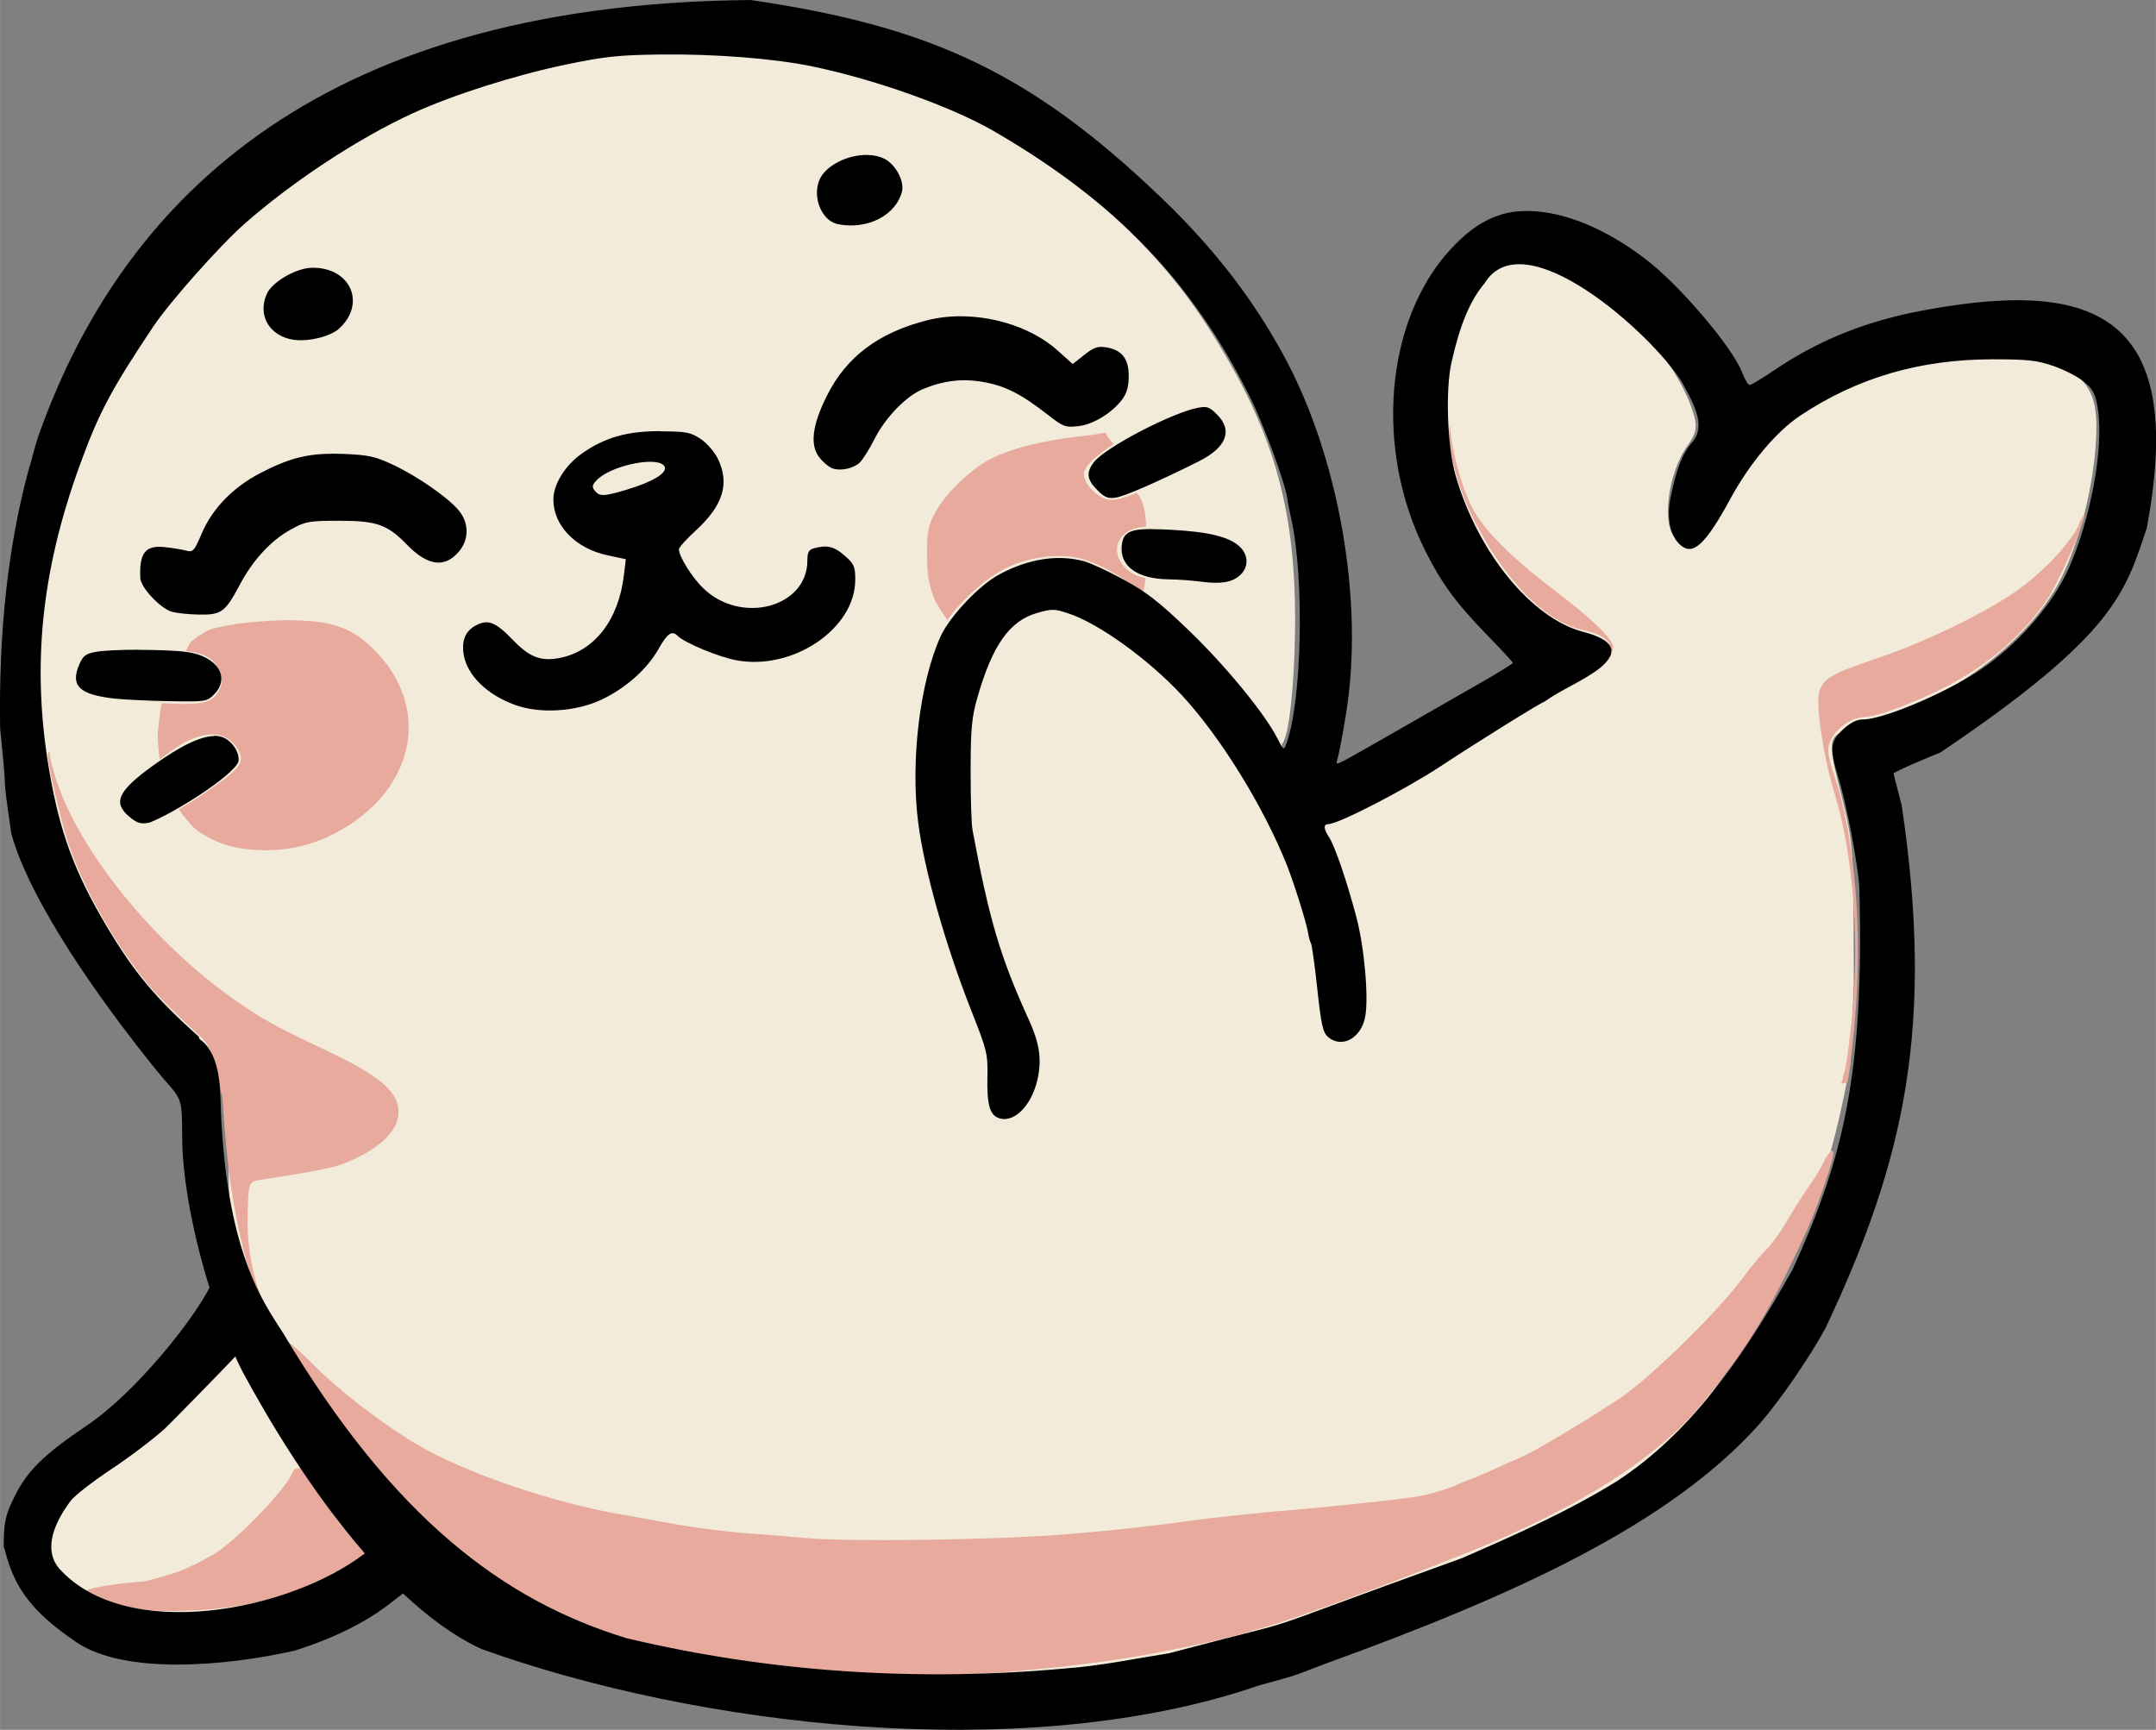
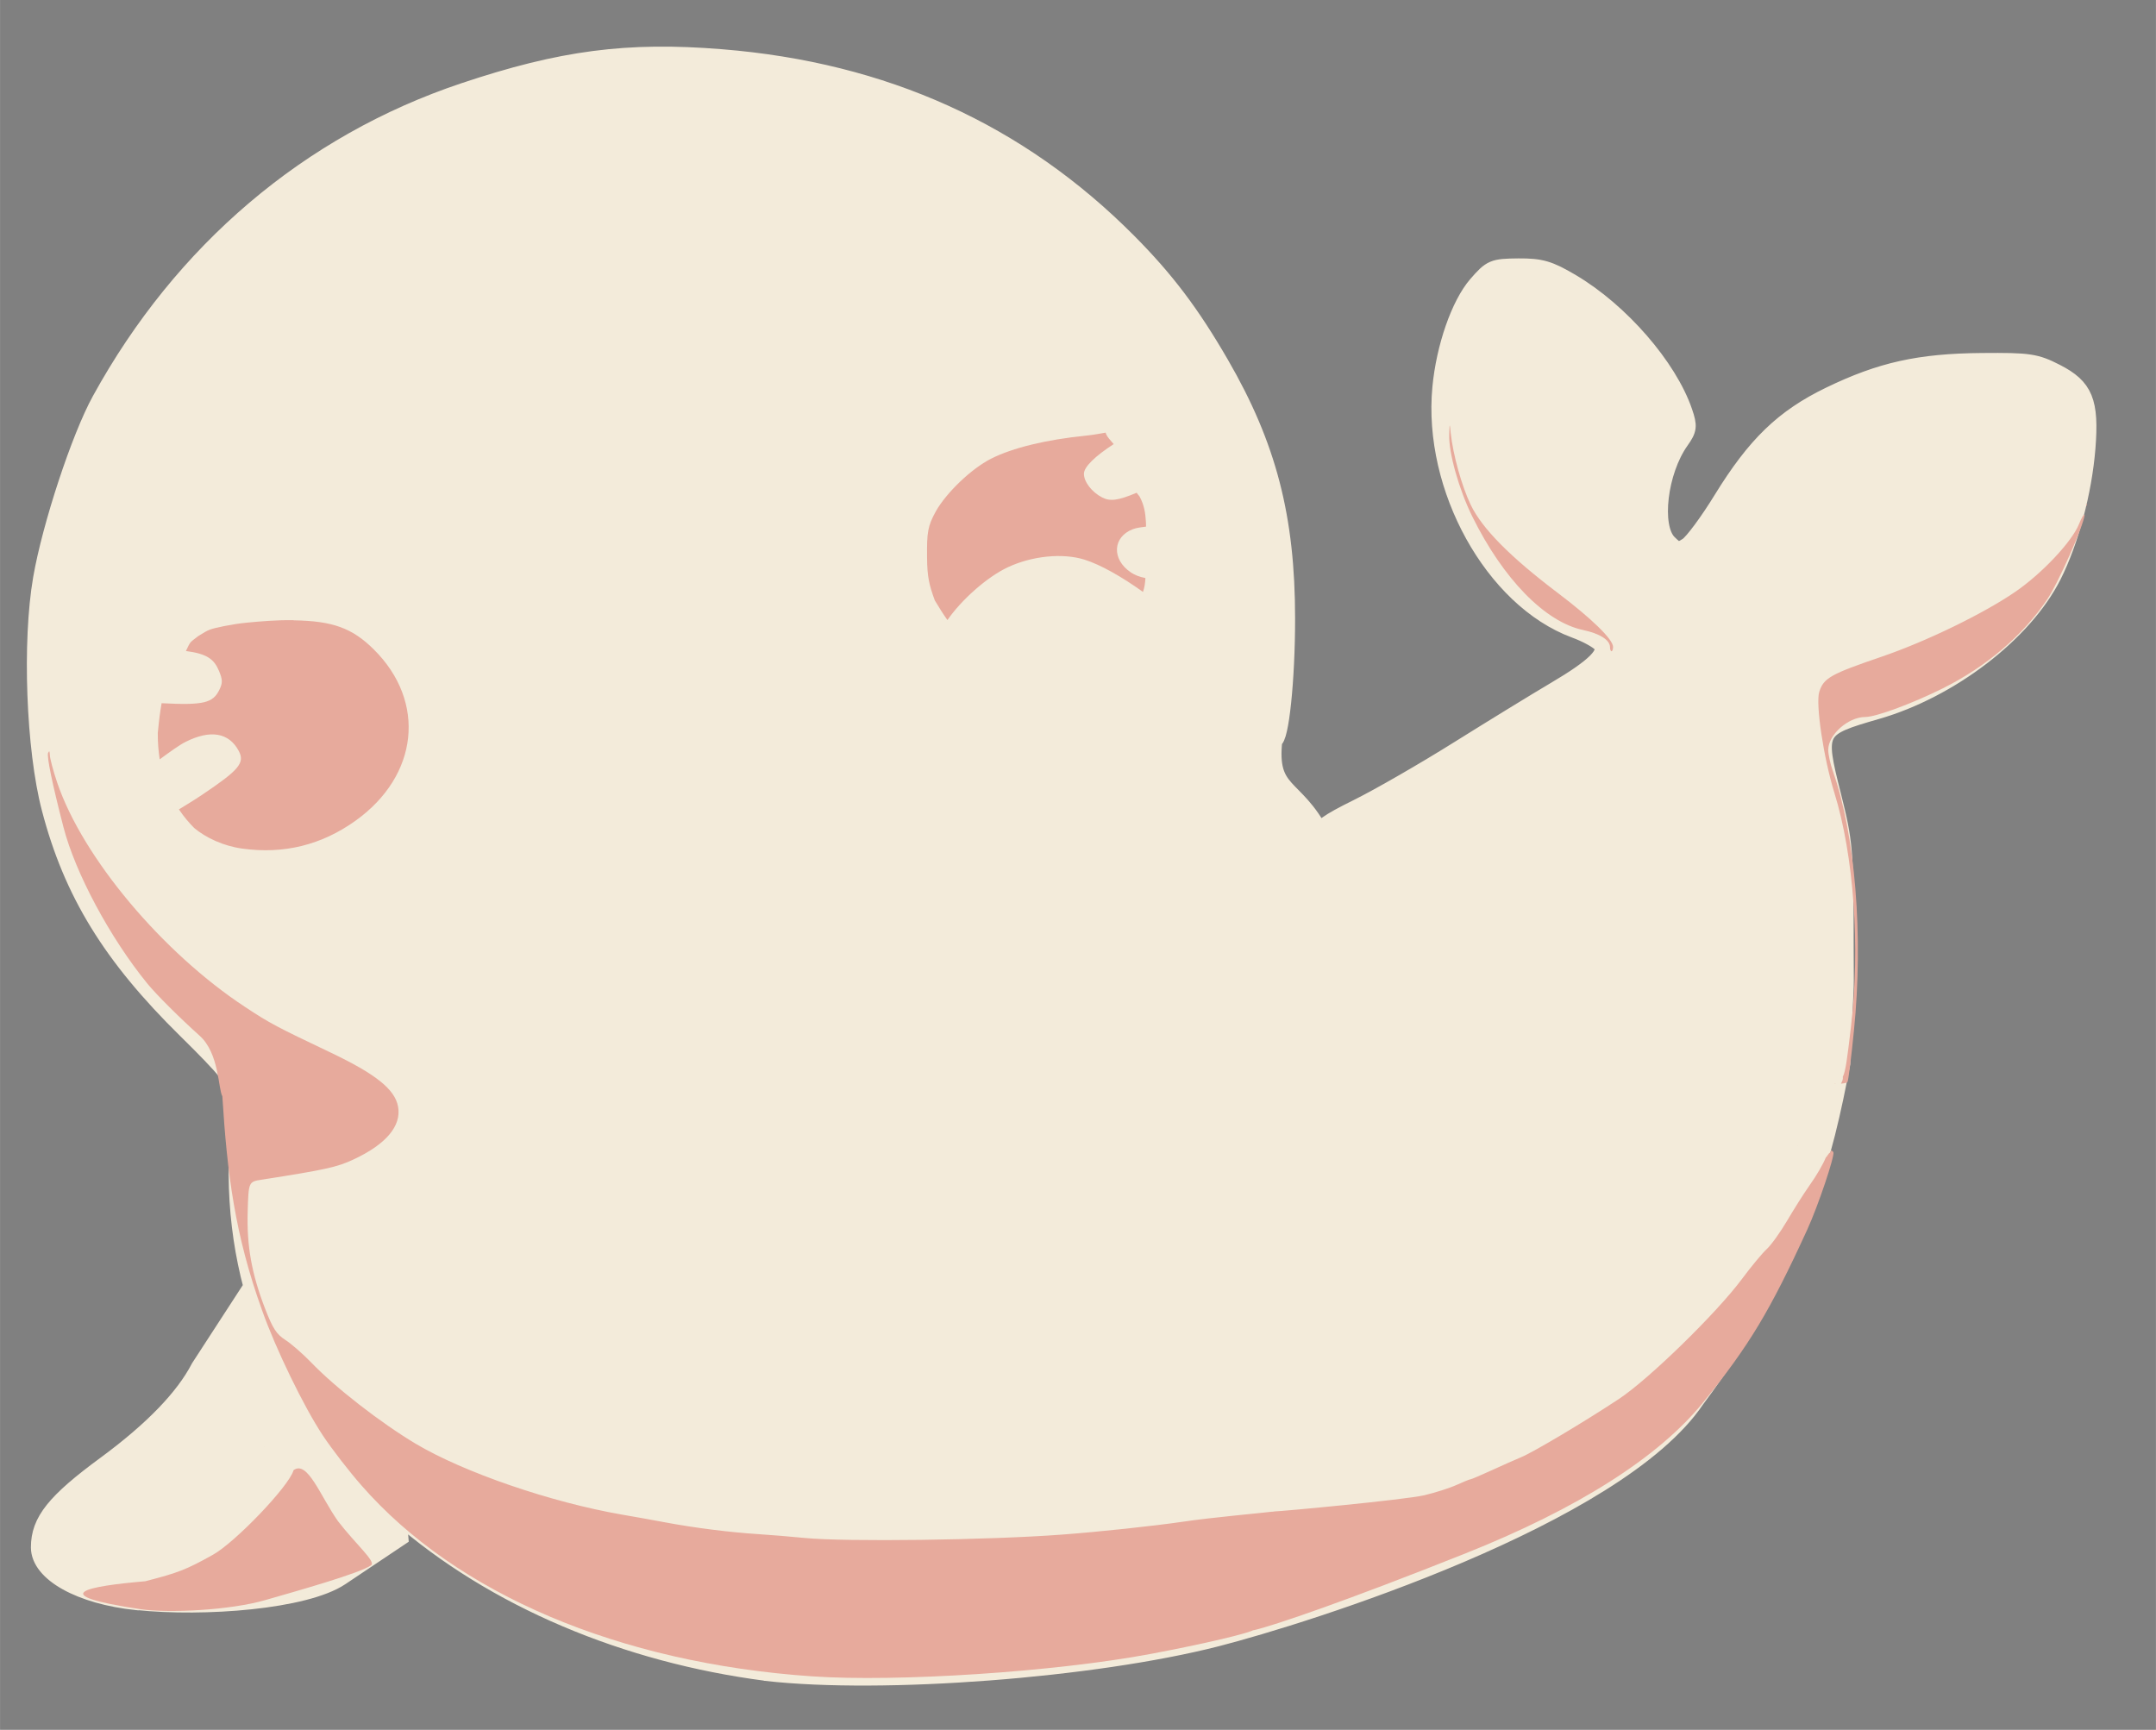
<svg xmlns="http://www.w3.org/2000/svg" xmlns:ns1="http://www.inkscape.org/namespaces/inkscape" xmlns:ns2="http://sodipodi.sourceforge.net/DTD/sodipodi-0.dtd" width="64" height="51.348" viewBox="0 0 16.933 13.586" version="1.1" id="svg6959" ns1:version="1.2.2 (b0a8486541, 2022-12-01)" ns2:docname="favicon.svg">
  <rect x="0" y="0" width="16.933" height="13.586" fill="#808080" stroke="none" />
  <ns2:namedview id="namedview6961" pagecolor="#505050" bordercolor="#eeeeee" borderopacity="1" ns1:showpageshadow="0" ns1:pageopacity="0" ns1:pagecheckerboard="0" ns1:deskcolor="#505050" ns1:document-units="mm" showgrid="false" ns1:zoom="6.8773849" ns1:cx="72.556648" ns1:cy="44.784464" ns1:window-width="1864" ns1:window-height="1131" ns1:window-x="1976" ns1:window-y="32" ns1:window-maximized="1" ns1:current-layer="layer1" />
  <defs id="defs6956" />
  <g ns1:label="Layer 1" ns1:groupmode="layer" id="layer1" transform="translate(-16.942,-37.188)">
    <path id="path777-5" style="fill:#f3ebda;stroke:#f3ebda;stroke-width:0.133" d="m 18.017,49.768 c -0.445,-0.046 -0.766,-0.225 -0.766,-0.427 0,-0.206 0.121,-0.358 0.523,-0.653 0.365,-0.269 0.611,-0.523 0.734,-0.76 l 0.426,-0.656 c 0.082,0.996 1.085,1.078 1.149,1.991 l -0.466,0.312 c -0.279,0.186 -1.072,0.247 -1.598,0.192 z m 4.942,0.555 c -2.197,-0.286 -4.14,-1.721 -4.155,-3.907 0.003,-0.3 0.004,-0.591 0.002,-0.646 -0.003,-0.079 -0.089,-0.184 -0.403,-0.493 -0.588,-0.578 -0.896,-1.08 -1.068,-1.74 -0.122,-0.466 -0.153,-1.31 -0.067,-1.806 0.072,-0.414 0.3,-1.107 0.462,-1.401 0.644,-1.172 1.64,-2.018 2.856,-2.425 0.765,-0.256 1.284,-0.324 2.022,-0.264 1.277,0.103 2.337,0.583 3.194,1.445 0.296,0.298 0.495,0.561 0.727,0.962 0.372,0.643 0.518,1.205 0.518,1.997 4.38e-4,0.479 -0.049,0.954 -0.1,0.954 -0.047,0.429 0.163,0.343 0.369,0.739 -0.017,-0.04 0.053,-0.091 0.286,-0.206 0.17,-0.084 0.531,-0.292 0.802,-0.462 0.272,-0.17 0.608,-0.376 0.747,-0.458 0.321,-0.189 0.426,-0.295 0.366,-0.367 -0.024,-0.029 -0.117,-0.08 -0.208,-0.113 -0.64,-0.238 -1.125,-1.113 -1.051,-1.898 0.03,-0.319 0.147,-0.655 0.282,-0.811 0.113,-0.13 0.129,-0.137 0.328,-0.139 0.177,-0.001 0.241,0.018 0.417,0.122 0.384,0.227 0.762,0.662 0.883,1.016 0.039,0.114 0.036,0.139 -0.027,0.228 -0.17,0.239 -0.222,0.675 -0.095,0.802 0.065,0.065 0.081,0.068 0.15,0.023 0.042,-0.028 0.163,-0.191 0.269,-0.364 0.265,-0.431 0.485,-0.643 0.849,-0.819 0.401,-0.194 0.703,-0.261 1.195,-0.265 0.369,-0.003 0.421,0.004 0.581,0.086 0.225,0.115 0.272,0.229 0.243,0.595 -0.028,0.344 -0.131,0.731 -0.267,1.001 -0.228,0.452 -0.806,0.895 -1.385,1.062 -0.469,0.135 -0.476,0.148 -0.346,0.662 0.094,0.374 0.099,0.433 0.099,1.187 -4.1e-5,0.436 0.01,0.111 -0.027,0.921 -0.131,0.692 -0.319,1.531 -1.142,2.637 -0.622,0.927 -3.067,1.696 -3.77,1.876 -0.968,0.247 -2.619,0.373 -3.534,0.27 z" ns2:nodetypes="ssscccssccssssssssssccssssssssssssssssssssssccssc" />
    <path id="path408-2" style="fill:#e7aa9c;stroke-width:0.023" d="m 28.328,40.53 c -0.002,0.002 -0.002,0.025 -0.004,0.071 -0.005,0.142 0.076,0.43 0.181,0.643 0.242,0.491 0.572,0.829 0.87,0.892 0.132,0.028 0.212,0.079 0.212,0.135 0,0.017 0.005,0.032 0.012,0.032 0.006,0 0.012,-0.015 0.012,-0.034 0,-0.059 -0.166,-0.221 -0.434,-0.424 -0.373,-0.282 -0.595,-0.506 -0.684,-0.692 -0.071,-0.148 -0.139,-0.394 -0.157,-0.563 -0.004,-0.041 -0.006,-0.061 -0.008,-0.059 z m -2.703,0.056 c -0.049,0.008 -0.089,0.017 -0.158,0.024 -0.307,0.031 -0.573,0.095 -0.742,0.181 -0.154,0.078 -0.351,0.267 -0.433,0.413 -0.064,0.116 -0.071,0.165 -0.069,0.362 0.001,0.154 0.017,0.218 0.061,0.338 0.034,0.056 0.064,0.105 0.099,0.154 0.107,-0.155 0.308,-0.337 0.475,-0.415 0.19,-0.089 0.429,-0.113 0.6,-0.06 0.128,0.04 0.293,0.134 0.461,0.254 0.013,-0.038 0.017,-0.074 0.019,-0.109 -0.05,-0.01 -0.084,-0.024 -0.114,-0.044 -0.153,-0.103 -0.144,-0.279 0.016,-0.34 0.028,-0.011 0.072,-0.016 0.103,-0.02 4.2e-5,-0.015 -9.06e-4,-0.022 -0.001,-0.036 -0.004,-0.07 -0.013,-0.132 -0.05,-0.201 -0.007,-0.01 -0.017,-0.019 -0.023,-0.029 -0.146,0.062 -0.209,0.069 -0.271,0.037 -0.081,-0.042 -0.143,-0.122 -0.143,-0.186 0,-0.055 0.093,-0.142 0.234,-0.233 -0.002,-0.002 8.44e-4,0.001 -0.037,-0.043 h 4.1e-5 c -0.014,-0.017 -0.023,-0.033 -0.027,-0.048 z m 7.701,0.56 c 4.68e-4,0.017 0.003,0.017 0.009,0.006 -0.003,-0.002 -0.005,-0.004 -0.009,-0.006 z m -0.011,0.085 c -0.001,1.25e-4 -0.002,2.04e-4 -0.004,2.04e-4 -0.006,5.16e-4 -0.019,0.02 -0.041,0.074 -0.055,0.137 -0.29,0.387 -0.5,0.531 -0.251,0.172 -0.702,0.391 -1.051,0.51 -0.398,0.136 -0.453,0.166 -0.488,0.274 -0.031,0.093 0.033,0.519 0.118,0.794 0.153,0.494 0.204,1.206 0.131,1.834 -0.03,0.254 -0.042,0.353 -0.065,0.398 0.002,0.009 0.001,0.022 -0.006,0.036 -0.003,0.006 -0.005,0.012 -0.008,0.017 0.027,-0.003 0.047,-0.007 0.051,-0.013 0.007,-0.011 0.03,-0.193 0.051,-0.405 0.075,-0.748 0.01,-1.539 -0.166,-2.038 -0.02,-0.056 -0.036,-0.13 -0.036,-0.166 0,-0.119 0.157,-0.258 0.291,-0.258 0.084,0 0.368,-0.105 0.609,-0.225 0.341,-0.17 0.625,-0.412 0.818,-0.696 0.088,-0.129 0.287,-0.58 0.296,-0.667 z m -8.971,0.825 c 1e-6,8.3e-5 -2e-6,2.03e-4 0,2.97e-4 8.2e-5,-7e-6 2.02e-4,-1.8e-5 2.96e-4,-4.1e-5 1.24e-4,-2.3e-5 4.69e-4,-1.72e-4 3.29e-4,-2.03e-4 -2.04e-4,-2.1e-5 -4.06e-4,-4.2e-5 -5.95e-4,-4.2e-5 z m -5.098,0.003 c -0.132,-0.002 -0.256,0.009 -0.362,0.019 -0.08,0.008 -0.107,0.014 -0.18,0.027 -0.122,0.026 -0.116,0.024 -0.204,0.078 -0.07,0.054 -0.06,0.039 -0.098,0.118 0.165,0.022 0.221,0.063 0.26,0.157 0.028,0.068 0.029,0.092 0.004,0.145 -0.051,0.107 -0.124,0.125 -0.455,0.108 -0.013,0.078 -0.018,0.111 -0.03,0.234 -3.28e-4,0.081 0.005,0.137 0.015,0.207 0.074,-0.054 0.154,-0.113 0.203,-0.137 0.194,-0.098 0.341,-0.074 0.418,0.071 0.05,0.094 0.002,0.15 -0.292,0.347 -0.084,0.056 -0.116,0.073 -0.178,0.112 0.042,0.062 0.081,0.107 0.121,0.147 0.092,0.076 0.226,0.14 0.377,0.161 0.326,0.045 0.622,-0.028 0.889,-0.219 0.496,-0.355 0.558,-0.935 0.143,-1.346 -0.17,-0.168 -0.322,-0.223 -0.629,-0.228 z m -1.918,1.029 c -0.003,0.005 -0.006,0.01 -0.009,0.014 -0.009,0.034 0.03,0.229 0.121,0.582 0.093,0.36 0.366,0.87 0.659,1.229 0.07,0.086 0.255,0.27 0.41,0.409 0.155,0.138 0.146,0.419 0.179,0.476 0.038,0.609 0.098,1.087 0.312,1.681 0.107,0.303 0.329,0.76 0.478,0.984 0.07,0.106 0.207,0.283 0.304,0.393 0.745,0.852 2.023,1.394 3.537,1.498 h 4.1e-5 c 0.673,0.046 1.908,-0.035 2.66,-0.176 0.41,-0.077 0.791,-0.166 0.815,-0.192 -0.072,-0.39 0.3,-0.946 0.137,-0.925 -0.058,0.008 -0.475,0.045 -0.701,0.079 -0.226,0.033 -0.654,0.079 -0.951,0.101 -0.571,0.043 -1.695,0.058 -2.019,0.026 -0.103,-0.01 -0.267,-0.024 -0.364,-0.03 -0.221,-0.014 -0.499,-0.049 -0.728,-0.092 -0.097,-0.018 -0.25,-0.046 -0.34,-0.061 -0.564,-0.098 -1.243,-0.332 -1.62,-0.556 -0.275,-0.164 -0.633,-0.442 -0.822,-0.639 -0.065,-0.067 -0.156,-0.147 -0.203,-0.177 -0.07,-0.045 -0.099,-0.09 -0.159,-0.245 -0.106,-0.275 -0.145,-0.493 -0.137,-0.765 0.007,-0.233 0.007,-0.233 0.112,-0.249 0.499,-0.078 0.589,-0.098 0.716,-0.157 0.259,-0.12 0.381,-0.265 0.353,-0.417 -0.025,-0.136 -0.175,-0.255 -0.529,-0.424 -0.425,-0.202 -0.478,-0.23 -0.669,-0.356 -0.652,-0.428 -1.279,-1.175 -1.479,-1.764 -0.032,-0.094 -0.058,-0.193 -0.058,-0.218 0,-0.013 -0.002,-0.022 -0.004,-0.028 z m 14.03,2.611 c -0.005,-1.4e-5 -0.012,0.002 -0.009,0.002 0.004,-9.7e-4 0.007,-0.001 0.011,-0.001 -6.25e-4,-1.24e-4 -0.001,-1.24e-4 -0.002,-1.24e-4 z m -0.296,0.485 c 4.69e-4,6.09e-4 -0.004,10e-4 -0.002,0.002 4.69e-4,-5.93e-4 0.001,-0.001 0.002,-0.002 z m 0.249,0.039 c -4.3e-5,8.2e-5 0,2.03e-4 0,2.97e-4 4.68e-4,4.2e-5 7.81e-4,4.38e-4 0.001,4.53e-4 4.69e-4,1.5e-5 -0.001,-6.72e-4 -0.001,-7.34e-4 z m 0.014,2.5e-4 v 4.2e-5 c -0.004,0.009 -0.01,0.02 -0.019,0.024 -7.82e-4,0.002 -0.002,0.004 -0.003,0.005 -0.006,0.01 -0.004,0.003 -0.005,0.007 -0.002,0.002 -0.004,0.004 -0.006,0.006 -4.7e-4,4.22e-4 0.002,-7.98e-4 0.002,-2.97e-4 -0.001,0.002 -0.003,0.004 -0.004,0.006 0,8.4e-5 4.69e-4,-2.49e-4 4.69e-4,-2.49e-4 -0.003,0.002 -0.005,0.005 -0.008,0.007 -0.021,0.052 -0.069,0.137 -0.133,0.227 -0.041,0.058 -0.118,0.18 -0.171,0.27 -0.053,0.09 -0.125,0.191 -0.16,0.223 -0.035,0.032 -0.123,0.138 -0.195,0.235 -0.198,0.267 -0.733,0.789 -0.967,0.943 -0.277,0.183 -0.671,0.417 -0.767,0.457 -0.044,0.018 -0.149,0.065 -0.232,0.103 -0.084,0.038 -0.158,0.07 -0.164,0.07 -0.007,0 -0.057,0.02 -0.112,0.045 -0.055,0.025 -0.169,0.061 -0.253,0.081 -0.157,0.036 -1.128,0.127 -1.177,0.127 -0.235,0.027 -0.322,0.974 -0.159,0.932 0.154,-0.035 0.725,-0.23 1.656,-0.601 0.884,-0.352 1.519,-0.755 1.869,-1.186 0.362,-0.446 0.525,-0.717 0.819,-1.359 0.086,-0.188 0.216,-0.576 0.205,-0.607 -0.002,-0.005 -0.01,-0.01 -0.015,-0.014 z m -12.311,2.33 c 2.51e-4,3.12e-4 2.4e-5,3.12e-4 2.98e-4,6.25e-4 0.005,-2.4e-5 0.004,-3.13e-4 -2.98e-4,-6.25e-4 z m 0.233,0.183 c -0.036,0.126 -0.46,0.567 -0.633,0.663 -0.21,0.117 -0.271,0.141 -0.532,0.208 -0.455,0.039 -0.804,0.105 -0.033,0.22 0.223,0.032 0.704,0.007 0.976,-0.072 0.24,-0.069 0.749,-0.212 0.832,-0.274 0.038,-0.029 -0.12,-0.164 -0.26,-0.345 -0.138,-0.194 -0.24,-0.484 -0.35,-0.401 z" ns2:nodetypes="csccsssccsccccsscccccccscccccscccccccccscccccccscsccssccscsscccssscccccccccsccccccssssscsccccssccccsssscssscssssccsssssccsscscsccsscccscssccccccccscsscsccccsccccccccccsccc" />
-     <path id="path263-3-7" style="fill:#000000;stroke-width:0.023" d="m 22.843,37.188 c -3.513,0.029 -4.963,1.682 -5.578,3.364 -0.058,0.153 -0.067,0.233 -0.096,0.316 -0.163,0.6 -0.239,1.279 -0.226,2.044 0.07,0.66 0.001,0.22 0.087,0.82 0.081,0.312 0.382,0.913 1.107,1.821 0.237,0.296 0.233,0.198 0.236,0.579 0.003,0.336 0.093,0.795 0.232,1.225 -0.014,-0.024 -0.003,-0.085 -0.006,-0.079 -0.126,0.264 -0.59,0.846 -0.971,1.103 -0.345,0.233 -0.472,0.358 -0.573,0.563 -0.068,0.139 -0.084,0.188 -0.084,0.391 4.2e-5,0.017 0.01,0.016 0.01,0.031 0.074,0.297 0.216,0.486 0.561,0.72 0.378,0.256 1.165,0.19 1.715,0.066 0.551,-0.174 0.762,-0.387 0.85,-0.449 0.194,0.182 0.4,0.336 0.615,0.436 1.71,0.614 4.215,0.9 6.017,0.317 0.053,-0.019 0.099,-0.034 0.103,-0.034 0.332,-0.089 0.278,-0.081 0.504,-0.165 1.507,-0.546 2.711,-1.098 3.415,-1.885 0.161,-0.185 0.386,-0.511 0.518,-0.752 0.626,-1.325 0.856,-2.376 0.599,-4.106 l -0.065,-0.253 0.061,-0.031 c 0.034,-0.017 0.172,-0.077 0.308,-0.132 1.382,-0.932 1.45,-1.259 1.62,-1.76 0.324,-1.718 -0.437,-1.976 -1.848,-1.694 -0.412,0.089 -0.749,0.23 -1.076,0.451 -0.095,0.064 -0.182,0.117 -0.194,0.117 -0.012,0 -0.039,-0.045 -0.06,-0.1 -0.076,-0.197 -0.485,-0.679 -0.75,-0.883 -0.317,-0.244 -0.642,-0.379 -0.927,-0.384 -0.23,-0.004 -0.417,0.088 -0.615,0.304 -0.512,0.559 -0.596,1.568 -0.197,2.363 0.132,0.263 0.244,0.414 0.494,0.671 0.107,0.11 0.195,0.205 0.195,0.211 -1.72e-4,0.007 -0.114,0.077 -0.252,0.156 -0.139,0.079 -0.421,0.242 -0.628,0.36 -0.207,0.119 -0.406,0.232 -0.444,0.251 -0.067,0.034 -0.068,0.034 -0.051,-0.02 0.009,-0.03 0.038,-0.182 0.063,-0.337 0.148,-0.888 -0.055,-2.044 -0.501,-2.848 -0.23,-0.415 -0.496,-0.764 -0.863,-1.132 -1.075,-1.054 -1.875,-1.425 -3.305,-1.635 z m -0.71,0.428 c 0.419,-0.005 0.887,0.031 1.186,0.093 0.498,0.103 1.1,0.318 1.432,0.511 0.952,0.553 1.554,1.177 2.007,2.084 0.109,0.217 0.277,0.675 0.294,0.796 0.004,0.033 0.019,0.108 0.032,0.166 0.104,0.468 0.083,1.432 -0.038,1.76 -0.021,0.058 -0.022,0.057 -0.072,-0.04 -0.099,-0.194 -0.403,-0.565 -0.689,-0.841 -0.234,-0.225 -0.335,-0.305 -0.513,-0.402 -0.122,-0.067 -0.264,-0.133 -0.316,-0.147 -0.207,-0.056 -0.44,-0.019 -0.67,0.106 -0.155,0.084 -0.386,0.329 -0.456,0.483 -0.164,0.36 -0.239,0.984 -0.176,1.468 0.049,0.377 0.214,0.959 0.416,1.471 0.124,0.314 0.131,0.341 0.127,0.522 -0.005,0.225 0.02,0.307 0.101,0.327 0.123,0.031 0.259,-0.122 0.298,-0.334 0.027,-0.144 0.006,-0.267 -0.073,-0.44 -0.225,-0.495 -0.31,-0.779 -0.443,-1.492 -0.009,-0.045 -0.015,-0.256 -0.015,-0.469 6.89e-4,-0.326 0.009,-0.416 0.052,-0.567 0.118,-0.414 0.252,-0.605 0.468,-0.668 0.117,-0.034 0.138,-0.034 0.246,0.002 0.239,0.078 0.631,0.361 0.893,0.643 0.302,0.326 0.633,0.86 0.821,1.324 0.057,0.142 0.162,0.474 0.172,0.55 0.004,0.028 0.014,0.062 0.021,0.074 0.008,0.013 0.03,0.174 0.05,0.359 0.031,0.285 0.044,0.343 0.085,0.378 0.108,0.092 0.26,0.009 0.291,-0.159 0.029,-0.152 -0.007,-0.55 -0.07,-0.786 -0.076,-0.286 -0.169,-0.557 -0.214,-0.625 -0.043,-0.065 -0.045,-0.102 -0.006,-0.102 0.078,0 0.604,-0.271 0.886,-0.457 0.297,-0.196 0.795,-0.505 0.812,-0.505 0.135,-0.097 0.303,-0.161 0.433,-0.262 0.158,-0.127 0.115,-0.223 -0.127,-0.286 -0.407,-0.106 -0.829,-0.622 -1.004,-1.229 -0.065,-0.225 -0.081,-0.67 -0.032,-0.888 0.067,-0.297 0.145,-0.484 0.259,-0.62 0.308,-0.507 1.314,0.396 1.55,0.773 0.082,0.153 0.198,0.34 0.082,0.474 -0.077,0.088 -0.124,0.207 -0.17,0.433 -0.033,0.161 -0.005,0.301 0.075,0.373 0.099,0.09 0.198,-5.31e-4 0.393,-0.359 0.153,-0.282 0.361,-0.529 0.549,-0.655 0.449,-0.299 0.94,-0.442 1.509,-0.443 0.281,-8.3e-5 0.351,0.008 0.482,0.053 0.084,0.029 0.191,0.084 0.238,0.123 0.071,0.058 0.089,0.092 0.108,0.205 0.052,0.302 -0.054,0.881 -0.233,1.274 -0.118,0.259 -0.364,0.548 -0.634,0.746 -0.26,0.191 -0.803,0.428 -0.98,0.428 -0.047,0 -0.097,0.026 -0.154,0.079 -0.1,0.094 -0.105,0.152 -0.035,0.38 0.064,0.206 0.151,0.666 0.164,0.857 0.042,1.491 -0.136,2.153 -0.524,3.004 -0.411,0.734 -0.821,1.296 -1.379,1.662 -0.389,0.24 -0.804,0.425 -1.221,0.606 -1.891,0.68 -1.015,0.406 -2.299,0.746 -0.27,0.043 -0.538,0.099 -0.811,0.119 -1.156,0.105 -2.318,0.032 -3.45,-0.238 -0.963,-0.295 -1.828,-0.939 -2.698,-2.4 -0.008,0.008 0.009,-0.005 0.001,0.002 -0.144,-0.23 -0.458,-0.625 -0.491,-1.85 -0.006,-0.213 -0.05,-0.379 -0.164,-0.457 l -0.007,-0.02 c -0.343,-0.306 -0.507,-0.504 -0.723,-0.866 -0.252,-0.424 -0.368,-0.739 -0.451,-1.225 -0.138,-0.813 -0.065,-1.554 0.238,-2.39 0.15,-0.415 0.251,-0.604 0.58,-1.096 0.128,-0.191 0.522,-0.635 0.715,-0.805 0.375,-0.331 0.896,-0.674 1.322,-0.869 0.311,-0.143 0.801,-0.299 1.199,-0.382 0.308,-0.064 0.415,-0.076 0.747,-0.08 z m 1.604,0.789 c -0.124,0.003 -0.261,0.06 -0.332,0.15 -0.101,0.129 -0.029,0.365 0.12,0.394 0.231,0.045 0.454,-0.07 0.501,-0.257 0.02,-0.08 -0.049,-0.211 -0.136,-0.256 -0.043,-0.022 -0.097,-0.032 -0.153,-0.031 z m -4.346,0.886 c -0.123,0.002 -0.311,0.111 -0.353,0.204 -0.077,0.169 0.02,0.335 0.213,0.362 0.114,0.016 0.285,-0.026 0.353,-0.087 0.218,-0.198 0.09,-0.485 -0.213,-0.479 z m 5.102,0.381 c -0.093,-6.09e-4 -0.185,0.01 -0.271,0.032 -0.381,0.097 -0.633,0.287 -0.785,0.591 -0.117,0.233 -0.136,0.39 -0.059,0.487 0.029,0.037 0.074,0.074 0.1,0.084 0.063,0.023 0.159,0.004 0.213,-0.042 0.024,-0.021 0.079,-0.107 0.121,-0.191 0.084,-0.166 0.247,-0.334 0.376,-0.388 0.164,-0.068 0.31,-0.086 0.476,-0.057 0.171,0.03 0.296,0.093 0.503,0.254 0.125,0.098 0.142,0.104 0.243,0.093 0.119,-0.013 0.267,-0.104 0.348,-0.213 0.034,-0.046 0.049,-0.101 0.049,-0.181 0,-0.136 -0.054,-0.205 -0.177,-0.225 -0.066,-0.011 -0.097,10e-6 -0.172,0.059 l -0.091,0.072 -0.115,-0.103 C 25.064,39.773 24.773,39.674 24.494,39.672 Z m 1.904,0.713 c -0.012,-10e-6 -0.026,0.002 -0.043,0.005 -0.205,0.038 -0.727,0.31 -0.819,0.426 -0.064,0.082 -0.058,0.138 0.025,0.221 0.059,0.059 0.085,0.069 0.147,0.059 0.072,-0.012 0.333,-0.126 0.647,-0.283 0.221,-0.11 0.273,-0.243 0.146,-0.37 -0.043,-0.043 -0.067,-0.059 -0.104,-0.059 z m -4.265,0.189 c -0.264,0 -0.436,0.048 -0.617,0.174 -0.134,0.093 -0.228,0.244 -0.227,0.365 0.001,0.204 0.175,0.383 0.424,0.436 l 0.145,0.031 -0.015,0.125 c -0.042,0.354 -0.232,0.598 -0.506,0.651 -0.146,0.028 -0.235,-0.006 -0.363,-0.139 -0.139,-0.144 -0.197,-0.167 -0.29,-0.119 -0.086,0.044 -0.118,0.121 -0.099,0.233 0.028,0.161 0.181,0.312 0.399,0.392 0.196,0.073 0.478,0.056 0.681,-0.039 0.193,-0.091 0.359,-0.239 0.45,-0.399 0.069,-0.123 0.105,-0.148 0.15,-0.103 0.056,0.056 0.323,0.166 0.462,0.192 0.445,0.082 0.933,-0.249 0.933,-0.633 0,-0.103 -0.009,-0.124 -0.083,-0.189 -0.082,-0.072 -0.137,-0.086 -0.24,-0.058 -0.042,0.011 -0.053,0.031 -0.053,0.096 0,0.369 -0.521,0.507 -0.819,0.217 -0.089,-0.087 -0.19,-0.249 -0.19,-0.305 0,-0.014 0.059,-0.08 0.13,-0.145 0.218,-0.199 0.271,-0.372 0.175,-0.568 -0.026,-0.052 -0.086,-0.122 -0.135,-0.154 -0.079,-0.052 -0.113,-0.059 -0.311,-0.059 z m -2.585,0.178 c -0.208,0.001 -0.351,0.042 -0.565,0.154 -0.211,0.11 -0.374,0.279 -0.455,0.47 -0.061,0.143 -0.069,0.151 -0.126,0.136 -0.034,-0.009 -0.109,-0.021 -0.167,-0.027 -0.151,-0.016 -0.2,0.046 -0.19,0.245 0.004,0.073 0.157,0.236 0.246,0.262 0.04,0.012 0.138,0.022 0.217,0.023 0.173,0.003 0.205,-0.021 0.315,-0.229 0.104,-0.197 0.247,-0.353 0.402,-0.438 0.118,-0.065 0.141,-0.07 0.384,-0.07 0.291,0 0.377,0.03 0.528,0.186 0.165,0.17 0.299,0.188 0.411,0.055 0.08,-0.095 0.079,-0.225 -0.003,-0.323 -0.086,-0.103 -0.325,-0.268 -0.516,-0.358 -0.139,-0.065 -0.193,-0.077 -0.388,-0.085 -0.033,-0.001 -0.064,-0.002 -0.093,-0.002 z m 2.498,0.063 c 0.061,-3.75e-4 0.107,0.012 0.118,0.041 0.018,0.048 -0.096,0.117 -0.293,0.176 -0.186,0.056 -0.218,0.057 -0.256,0.011 -0.024,-0.029 -0.022,-0.044 0.011,-0.08 0.076,-0.084 0.285,-0.147 0.42,-0.148 z M 25.99,41.343 c -0.184,-2.51e-4 -0.228,0.032 -0.238,0.131 -0.016,0.161 0.122,0.26 0.365,0.264 0.075,0.001 0.189,0.009 0.253,0.018 0.159,0.021 0.248,0.007 0.311,-0.05 0.069,-0.063 0.068,-0.159 -0.003,-0.225 -0.082,-0.077 -0.242,-0.116 -0.538,-0.132 -0.059,-0.003 -0.108,-0.005 -0.151,-0.005 z m -7.96,0.948 c -0.144,2.4e-5 -0.282,0.006 -0.342,0.018 -0.074,0.014 -0.096,0.032 -0.125,0.101 -0.07,0.166 0.004,0.235 0.282,0.265 v 8.3e-5 c 0.079,0.008 0.274,0.018 0.432,0.02 0.279,0.005 0.29,0.003 0.346,-0.053 0.132,-0.132 0.025,-0.301 -0.213,-0.333 -0.085,-0.012 -0.235,-0.017 -0.379,-0.017 z m 0.593,0.678 c -0.109,0.002 -0.267,0.079 -0.482,0.234 -0.273,0.197 -0.315,0.289 -0.184,0.399 0.062,0.052 0.089,0.06 0.158,0.047 0.198,-0.076 0.651,-0.365 0.698,-0.476 0.017,-0.067 -0.045,-0.165 -0.123,-0.195 -0.02,-0.007 -0.042,-0.011 -0.067,-0.011 z m 0.167,4.873 c 0.018,0.039 0.036,0.08 0.056,0.117 -2.04e-4,1.57e-4 -3.4e-5,2.7e-5 -2.51e-4,3.14e-4 0.189,0.351 0.532,0.936 0.961,1.429 -0.584,0.451 -1.874,0.708 -2.402,0.117 -0.105,-0.124 -0.072,-0.311 0.092,-0.53 0.03,-0.04 0.174,-0.152 0.32,-0.249 0.146,-0.097 0.336,-0.241 0.423,-0.321 0.035,-0.032 0.472,-0.479 0.55,-0.563 z" ns2:nodetypes="cccccssccssccsccccccccccccccsssssssscssssssccsscsscsssssssssssssssssssssssssssssccssscccsssscssssssssccccccccccccssssssssssssssssssssssssssssssssscccsssssssssssscccsssssssssssssssssssssssssssssssscssssssssscsssssscsssscsssssssscssccccsssccsssss" />
  </g>
</svg>